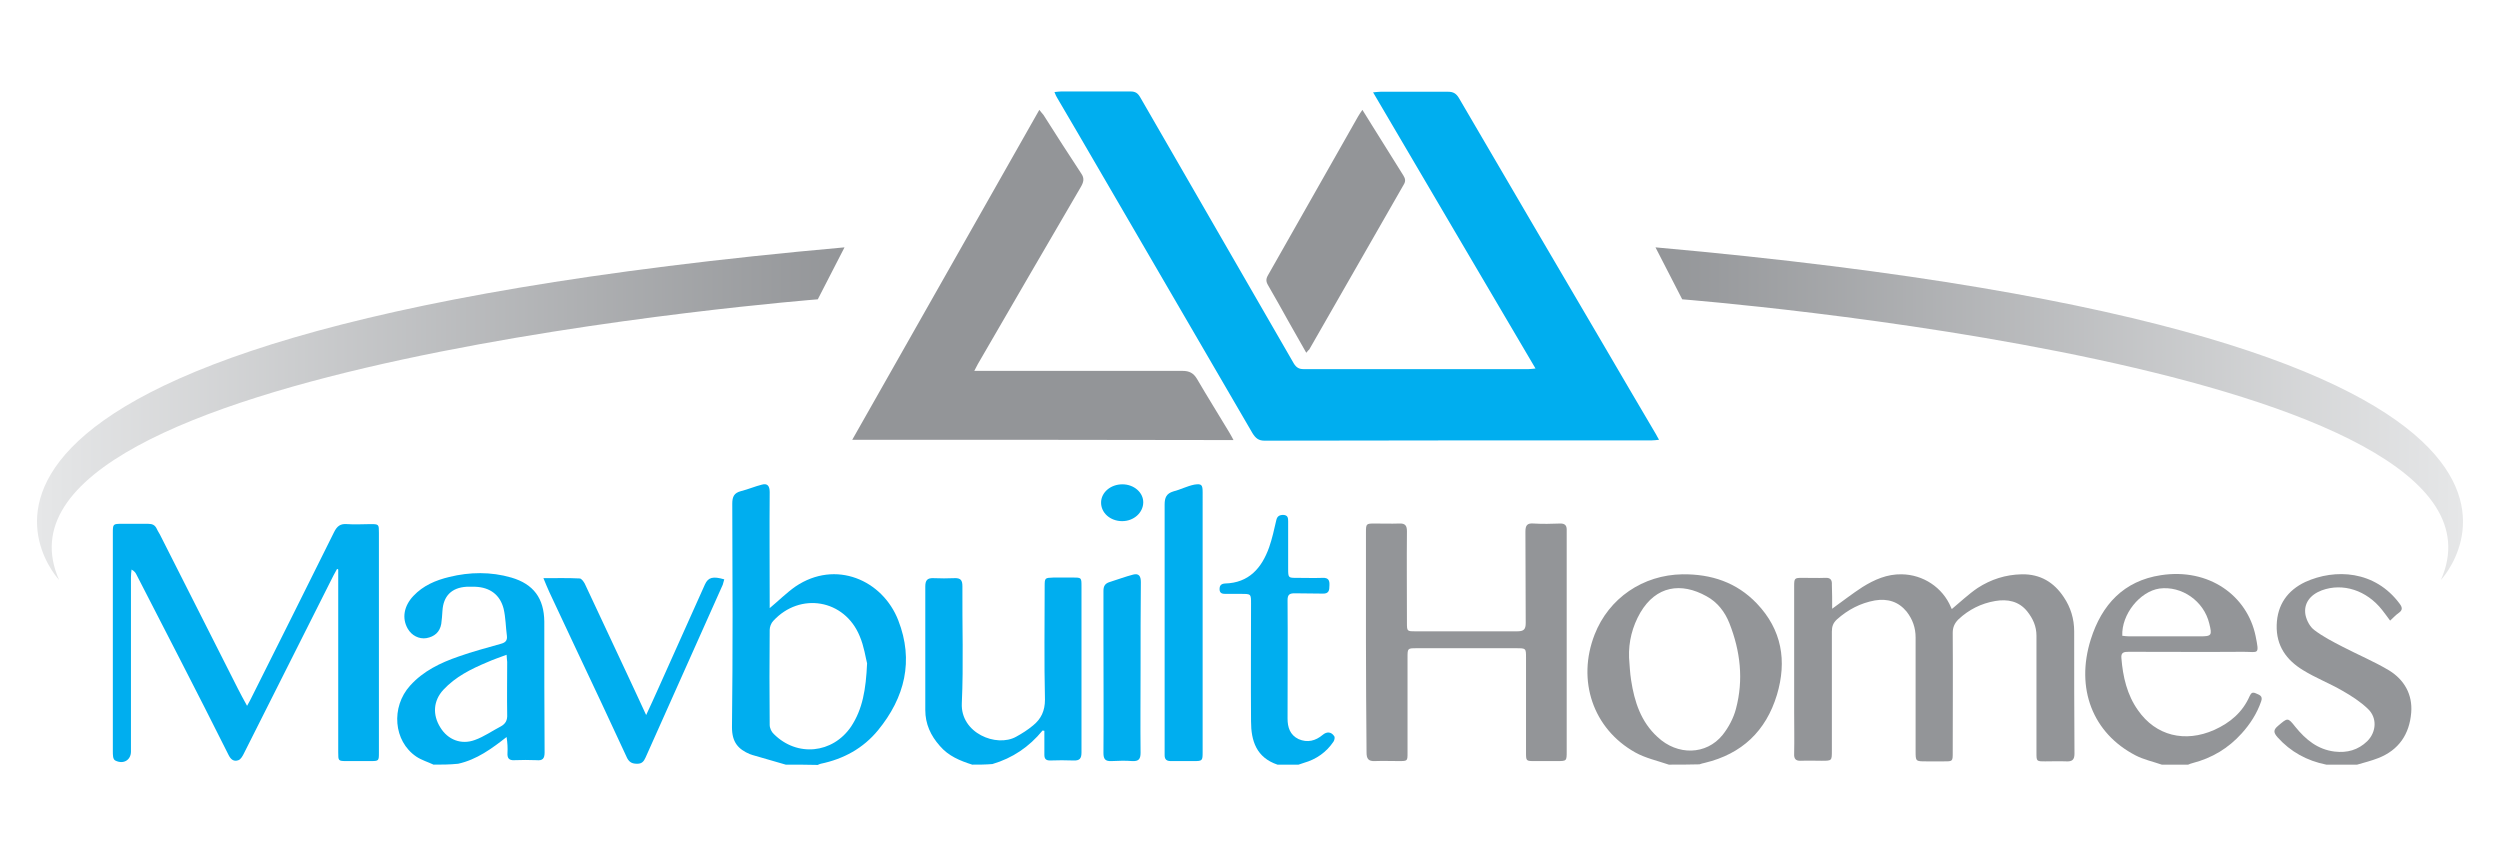
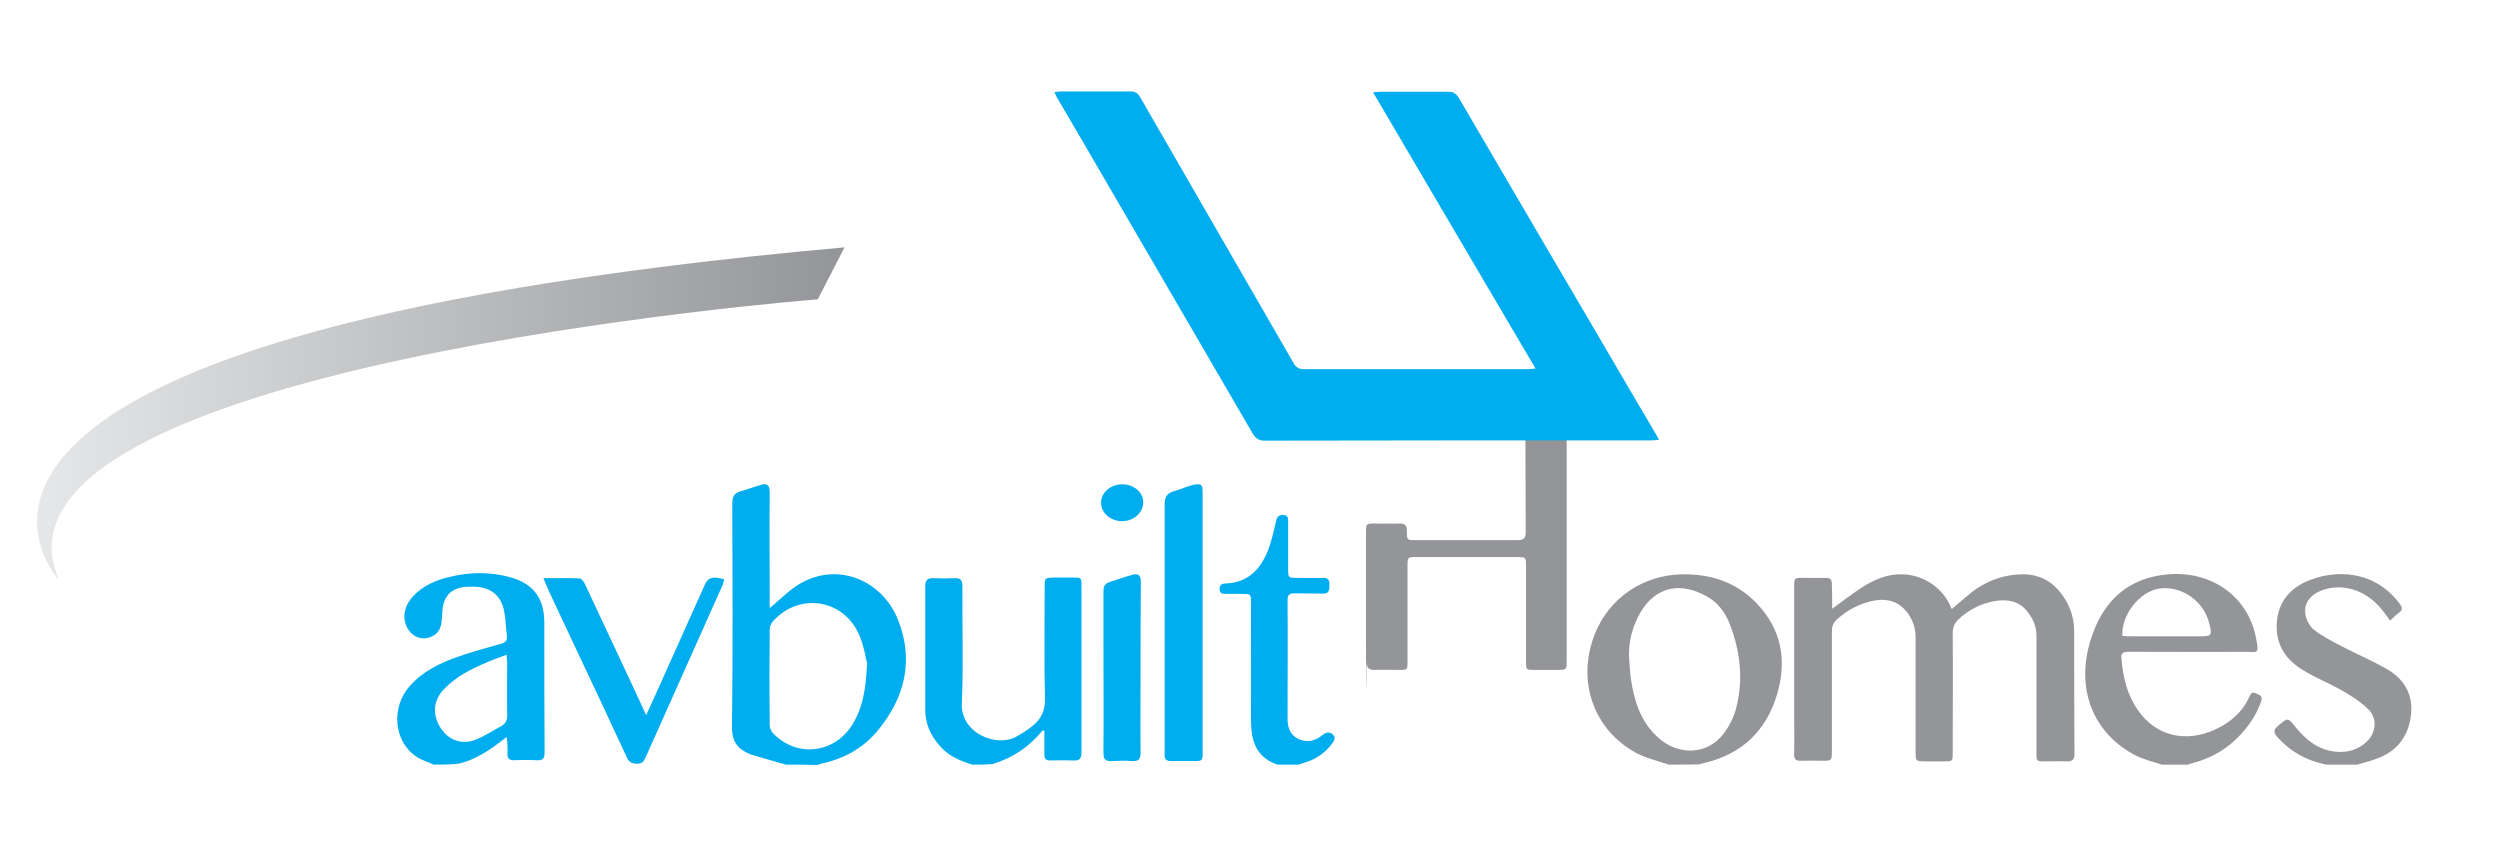
<svg xmlns="http://www.w3.org/2000/svg" version="1.1" id="Layer_1" x="0px" y="0px" viewBox="0 0 841.9 288.3" enable-background="new 0 0 841.9 288.3" xml:space="preserve">
  <g>
    <path fill="#00AEEF" d="M264.6,257.5c-3.8-1.1-7.6-2.2-11.4-3.3c-0.2-0.1-0.4-0.2-0.6-0.2c-4-1.7-6.1-4-6.1-9.1   c0.3-25.1,0.2-50.2,0.1-75.3c0-2.3,0.6-3.6,2.9-4.2c2.4-0.6,4.7-1.6,7.1-2.2c1.8-0.5,2.6,0.4,2.6,2.5c-0.1,12.2,0,24.5,0,36.7   c0,0.8,0,1.6,0,2.4c3-2.5,5.7-5.2,8.7-7.3c13.5-9.1,29.3-2.2,34.6,11.4c5.3,13.6,2.2,26-6.8,37c-5,6.1-11.6,9.7-19.3,11.3   c-0.3,0.1-0.7,0.2-1,0.4C271.8,257.5,268.2,257.5,264.6,257.5z M292,223.4c-0.5-1.9-1-5.7-2.5-9.2c-5.1-12.4-20.1-14.9-29.1-5.1   c-0.7,0.7-1.2,2-1.2,3c-0.1,10.7-0.1,21.3,0,32c0,1.1,0.6,2.4,1.4,3.1c7.8,7.8,19.8,6.6,26-2.5C290.5,238.8,291.6,232.2,292,223.4z   " />
    <path fill="#939598" d="M562,257.5c-3.8-1.3-7.9-2.2-11.3-4.1c-14.3-8-19.7-24.3-13.7-39.7c4.8-12.3,16.3-20.1,29.6-20.3   c9.7-0.1,18.2,2.7,25,9.8c8.5,8.9,10.2,19.4,6.8,30.8c-3.7,12.2-11.8,19.9-24.3,22.9c-0.6,0.1-1.2,0.3-1.8,0.5   C568.8,257.5,565.4,257.5,562,257.5z M548.6,221.5c0.2,2.5,0.3,5.1,0.7,7.6c1.1,7.2,3.3,14,8.9,19.1c6.7,6.3,16.4,6.1,21.9-0.7   c2-2.5,3.7-5.7,4.5-8.8c2.6-9.8,1.5-19.4-2.2-28.8c-1.5-3.8-4-7.1-7.7-9.1c-8.6-4.8-17-3.5-22.3,5.5   C549.7,211,548.4,216.1,548.6,221.5z" />
    <path fill="#00AEEF" d="M327.4,257.5c-4.1-1.3-8-2.9-10.9-6.3c-3.1-3.5-4.9-7.4-4.9-12.1c0-13.9,0-27.7,0-41.6   c0-2.1,0.7-2.9,2.8-2.8c2.3,0.1,4.7,0.1,7,0c2.1-0.1,2.7,0.7,2.7,2.7c-0.1,13.1,0.4,26.3-0.2,39.4c-0.5,10.1,11.7,15,18.3,11.3   c2-1.1,3.9-2.3,5.7-3.8c2.7-2.2,4-4.9,4-8.7c-0.3-12.7-0.1-25.4-0.1-38.2c0-2.8,0.1-2.8,2.9-2.9c2.2,0,4.4,0,6.6,0   c2.9,0,2.9,0,2.9,3c0,8.6,0,17.2,0,25.8c0,10,0,20,0,30.1c0,2-0.6,2.8-2.7,2.7c-2.6-0.1-5.3-0.1-7.9,0c-1.4,0-1.9-0.6-1.9-1.9   c0-2.7,0-5.4,0-8.1c-0.3,0-0.5-0.1-0.6-0.1c-4.5,5.5-10.1,9.3-16.9,11.3C331.9,257.5,329.6,257.5,327.4,257.5z" />
    <path fill="#00AEEF" d="M146,257.5c-1.9-0.9-4-1.5-5.8-2.7c-7.7-5.2-8.6-16.7-2.1-23.9c4.4-4.9,10.2-7.7,16.3-9.8   c4.7-1.7,9.5-2.9,14.3-4.3c1.5-0.4,2.2-1.1,2-2.7c-0.4-3-0.4-6.1-1.1-9.1c-1.2-4.7-4.6-7.2-9.5-7.4c-1,0-2,0-3,0   c-5,0.3-7.8,3.1-8.1,8.1c-0.1,1.5-0.2,3-0.4,4.4c-0.5,2.8-2.3,4.3-5,4.8c-2.5,0.4-5-0.9-6.3-3.2c-2-3.5-1.3-7.6,1.9-11   c3.3-3.5,7.5-5.3,12.1-6.4c6.9-1.7,14-1.8,20.9,0.2c7.5,2.2,11,7,11.1,14.8c0,14.7,0,29.4,0.1,44.1c0,2.1-0.7,2.8-2.7,2.6   c-2.5-0.1-5-0.1-7.5,0c-1.8,0.1-2.4-0.7-2.3-2.4c0.1-1.7,0-3.5-0.3-5.4c-5,3.9-10,7.6-16.3,9C151.4,257.5,148.7,257.5,146,257.5z    M170.6,220.5c-2.4,0.9-4.5,1.6-6.5,2.5c-5.5,2.3-10.7,4.9-14.8,9.3c-3.4,3.7-3.7,8.4-1,12.7c2.5,4.1,7,5.9,11.6,4.2   c3.1-1.1,5.9-3.1,8.8-4.6c1.6-0.9,2.2-2.1,2.1-4c-0.1-5.9,0-11.8,0-17.7C170.7,222.3,170.7,221.6,170.6,220.5z" />
    <path fill="#939598" d="M728,257.5c-2.9-1-6.1-1.7-8.8-3.1c-14.5-7.5-20.3-22.6-15.1-39.1c3.7-11.7,11.1-19.7,23.6-21.6   c16.2-2.5,29.1,6.9,31.9,20.5c1.3,6.5,1,5.3-4.1,5.3c-12.9,0.1-25.7,0-38.6,0c-1.5,0-2.7,0.1-2.5,2.1c0.5,6.3,1.9,12.4,5.6,17.6   c6,8.6,15.8,11,25.7,6.6c5.3-2.4,9.5-5.9,11.9-11.4c0.5-1.1,1-1.4,2.1-0.9c1.1,0.5,2.4,0.8,1.8,2.6c-1.4,4.1-3.7,7.7-6.6,10.9   c-4.5,5-10,8.3-16.6,10c-0.5,0.1-0.9,0.3-1.4,0.5C733.9,257.5,730.9,257.5,728,257.5z M714.7,214.1c0.8,0.1,1.6,0.2,2.4,0.2   c7.9,0,15.8,0,23.7,0c4,0,4.2-0.3,3.2-4.3c-1.8-7.6-9.3-12.8-16.8-11.8C720.6,199.2,714.4,206.9,714.7,214.1z" />
    <path fill="#939598" d="M783.4,257.5c-6.5-1.3-12-4.3-16.4-9.2c-1.4-1.6-1.5-2.5,0.2-3.9c3.2-2.7,3.2-2.9,5.8,0.4   c3.5,4.3,7.5,7.6,13.2,8.3c4.2,0.5,7.9-0.5,11-3.5c3.1-3.1,3.4-7.9,0.2-10.9c-2.5-2.4-5.6-4.4-8.6-6.1c-4.3-2.5-9-4.3-13.2-6.9   c-5.6-3.4-9.1-8.2-8.9-15.2c0.2-6.9,3.7-11.7,9.6-14.5c10.1-4.6,23.5-3.9,31.8,7.3c1,1.3,1,2.2-0.3,3.1c-1,0.7-1.8,1.6-2.9,2.6   c-1-1.3-1.8-2.5-2.7-3.6c-5.2-6.6-13.2-9.2-20.3-6.6c-4,1.5-6.2,4.5-5.5,8.3c0.4,1.9,1.5,4,3,5.1c2.9,2.2,6.2,3.9,9.5,5.6   c5.2,2.7,10.7,5,15.7,8c5,3.1,7.9,8,7.4,14.2c-0.6,7.3-4.2,12.6-11.1,15.3c-2.3,0.9-4.7,1.5-7.1,2.2   C790.3,257.5,786.8,257.5,783.4,257.5z" />
    <path fill="#00AEEF" d="M430.2,257.5c-7.1-2.4-8.9-8-8.9-14.6c-0.1-13.2,0-26.4,0-39.6c0-3.3,0-3.3-3.3-3.3c-1.8,0-3.6,0-5.3,0   c-1.1,0-2-0.2-2-1.6c0-1.3,0.6-1.8,1.8-1.9c8.1-0.2,12.4-5.2,14.9-12.2c1-2.9,1.7-6,2.4-9.1c0.3-1.4,1.1-1.8,2.4-1.8   c1.5,0.1,1.6,1,1.6,2.2c0,5.3,0,10.7,0,16c0,3,0.1,3,2.9,3c2.9,0,5.8,0.1,8.7,0c2-0.1,2.4,0.9,2.3,2.6c0,1.6-0.2,2.8-2.3,2.7   c-3.1-0.1-6.3,0-9.4-0.1c-1.7,0-2.4,0.4-2.4,2.3c0.1,13.3,0,26.6,0,39.9c0,2.9,0.8,5.5,3.7,6.9c3,1.3,5.7,0.6,8.1-1.4   c1.4-1.2,2.9-1.1,3.9,0.4c0.3,0.4,0.1,1.3-0.2,1.8c-2.4,3.6-5.8,6-10,7.2c-0.6,0.2-1.2,0.4-1.8,0.6   C435,257.5,432.6,257.5,430.2,257.5z" />
-     <path fill="#00AEEF" d="M113.5,191.6c-0.4,0.7-0.8,1.5-1.2,2.2c-10.1,20-20.1,40-30.2,60c-0.4,0.8-1,1.9-1.8,2.2   c-1.6,0.6-2.6-0.3-3.3-1.7c-5.4-10.8-10.9-21.6-16.4-32.3c-4.9-9.6-9.8-19.1-14.7-28.6c-0.3-0.6-0.7-1.1-1.6-1.6   c-0.1,0.9-0.2,1.7-0.2,2.6c0,19.6,0,39.1,0,58.7c0,2.9-2.6,4.4-5.3,3c-0.4-0.2-0.6-0.7-0.7-1.2c-0.1-0.6-0.1-1.3-0.1-1.9   c0-24.5,0-48.9,0-73.4c0-3.2,0-3.2,3.2-3.2c2.9,0,5.8,0,8.7,0c1.4,0,2.3,0.4,2.9,1.7c0.4,0.9,1,1.7,1.4,2.6   c8.6,17.1,17.3,34.1,25.9,51.2c0.9,1.8,1.9,3.6,3.1,5.8c0.7-1.2,1.1-2,1.5-2.8c9.3-18.6,18.6-37.1,27.8-55.7c1-2,2.1-2.9,4.4-2.7   c2.6,0.2,5.3,0,7.9,0c2.8,0,2.8,0.1,2.8,2.9c0,8,0,16.1,0,24.1c0,16.6,0,33.3,0,49.9c0,2.9,0,2.9-3,2.9c-2.6,0-5.3,0-7.9,0   c-2.8,0-2.8-0.1-2.8-2.9c0-14.4,0-28.7,0-43.1c0-6.2,0-12.3,0-18.5C113.8,191.7,113.7,191.6,113.5,191.6z" />
    <path fill="#939598" d="M617,205c3.6-2.6,6.8-5.1,10.2-7.3c4-2.5,8.3-4.4,13.2-4.3c7.2,0.1,13.8,4.4,16.6,11.1   c0.1,0.3,0.3,0.6,0.3,0.6c2.9-2.4,5.6-5,8.7-7.1c4.5-2.9,9.4-4.5,14.9-4.6c6.2-0.1,10.8,2.7,14.1,7.7c2.3,3.4,3.5,7.3,3.5,11.5   c0,13.7,0,27.4,0.1,41.2c0,2.1-0.8,2.7-2.8,2.6c-2.3-0.1-4.7,0-7,0c-3,0-3,0-3-2.9c0-7.6,0-15.2,0-22.8c0-5.5,0-11.1,0-16.6   c0-3.2-1.2-5.8-3.1-8.2c-2.8-3.5-6.7-4.2-10.8-3.5c-4.7,0.8-8.9,2.9-12.4,6.2c-1.3,1.3-1.9,2.7-1.9,4.5c0.1,13.4,0,26.9,0,40.3   c0,3,0,3-2.9,3c-2,0-4,0-6,0c-3.6,0-3.6,0-3.6-3.5c0-12.7,0-25.4,0-38.2c0-3.3-1-6.1-3-8.7c-2.8-3.4-6.4-4.5-10.7-3.8   c-4.9,0.9-9.1,3.1-12.8,6.4c-1.3,1.2-1.7,2.4-1.7,4.1c0,13.4,0,26.7,0,40.1c0,3.4,0,3.4-3.4,3.4c-2.3,0-4.7-0.1-7,0   c-1.8,0.1-2.4-0.7-2.3-2.4c0.1-4.7,0-9.4,0-14.1c0-14.1,0-28.1,0-42.2c0-2.8,0.1-2.9,2.8-2.9c2.6,0,5.1,0.1,7.7,0   c1.7-0.1,2.3,0.7,2.2,2.3C617,199.5,617,202.1,617,205z" />
-     <path fill="#939598" d="M460,216.3c0-12.4,0-24.7,0-37.1c0-2.8,0.1-2.9,2.9-2.9c2.8,0,5.5,0.1,8.3,0c2-0.1,2.6,0.7,2.6,2.6   c-0.1,10.2,0,20.5,0,30.7c0,3,0,3,2.9,3c11.4,0,22.9,0,34.3,0c2.2,0,2.8-0.7,2.8-2.8c-0.1-10.2,0-20.5-0.1-30.7   c0-2.1,0.5-3,2.8-2.8c3,0.2,6,0.1,9,0c1.4,0,2.1,0.6,2.1,2c0,2.1,0,4.1,0,6.2c0,22.8,0,45.6,0,68.5c0,3.3,0,3.3-3.3,3.3   c-2.5,0-5,0-7.5,0c-2.9,0-2.9,0-2.9-3c0-10.6,0-21.2,0-31.8c0-3.2,0-3.2-3.3-3.2c-11.2,0-22.3,0-33.5,0c-3.1,0-3.1,0-3.1,3.2   c0,10.7,0,21.3,0,32c0,2.8,0,2.8-2.9,2.8c-2.7,0-5.4-0.1-8.1,0c-2.2,0.1-2.8-0.8-2.8-2.9C460.1,241,460,228.7,460,216.3z" />
+     <path fill="#939598" d="M460,216.3c0-12.4,0-24.7,0-37.1c0-2.8,0.1-2.9,2.9-2.9c2.8,0,5.5,0.1,8.3,0c2-0.1,2.6,0.7,2.6,2.6   c0,3,0,3,2.9,3c11.4,0,22.9,0,34.3,0c2.2,0,2.8-0.7,2.8-2.8c-0.1-10.2,0-20.5-0.1-30.7   c0-2.1,0.5-3,2.8-2.8c3,0.2,6,0.1,9,0c1.4,0,2.1,0.6,2.1,2c0,2.1,0,4.1,0,6.2c0,22.8,0,45.6,0,68.5c0,3.3,0,3.3-3.3,3.3   c-2.5,0-5,0-7.5,0c-2.9,0-2.9,0-2.9-3c0-10.6,0-21.2,0-31.8c0-3.2,0-3.2-3.3-3.2c-11.2,0-22.3,0-33.5,0c-3.1,0-3.1,0-3.1,3.2   c0,10.7,0,21.3,0,32c0,2.8,0,2.8-2.9,2.8c-2.7,0-5.4-0.1-8.1,0c-2.2,0.1-2.8-0.8-2.8-2.9C460.1,241,460,228.7,460,216.3z" />
    <g>
      <path fill="#00AEEF" d="M355.1,31c1-0.1,1.7-0.2,2.3-0.2c7.8,0,15.5,0,23.3,0c1.7,0,2.5,0.6,3.3,2c17.2,29.9,34.5,59.7,51.7,89.6    c0.8,1.3,1.7,1.9,3.2,1.9c25.3,0,50.6,0,75.9,0c0.6,0,1.2-0.1,2.3-0.2c-18.3-31.1-36.4-61.8-54.7-93c1.2-0.1,1.8-0.2,2.5-0.2    c7.6,0,15.2,0,22.8,0c1.7,0,2.7,0.6,3.6,2.1c16.1,27.6,32.3,55.2,48.5,82.8c6,10.2,11.9,20.4,17.9,30.5c0.3,0.5,0.5,1,1,1.8    c-1,0.1-1.7,0.2-2.4,0.2c-43.5,0-87,0-130.5,0.1c-2,0-3-0.9-4-2.5c-19.6-33.7-39.3-67.5-58.9-101.2c-2.3-3.9-4.5-7.7-6.8-11.6    C355.7,32.5,355.5,32,355.1,31z" />
-       <path fill="#939598" d="M287,148.1c21.1-37.2,42-74,63-111.1c0.6,0.8,1,1.2,1.4,1.7c4.2,6.6,8.4,13.2,12.7,19.7    c1.2,1.7,0.8,3-0.2,4.7c-11.6,19.8-23.1,39.7-34.6,59.5c-0.3,0.6-0.6,1.2-1.2,2.3c1.3,0,2.2,0,3.1,0c22.3,0,44.6,0,67,0    c2.3,0,3.7,0.7,4.9,2.7c3.5,6,7.2,11.9,10.8,17.9c0.5,0.8,0.9,1.6,1.5,2.7C372.6,148.1,330.1,148.1,287,148.1z" />
-       <path fill="#939598" d="M439.9,118.8c-2.1-3.7-4-7.1-5.9-10.4c-2.3-4.1-4.6-8.3-7-12.4c-0.7-1.2-0.7-2.1,0-3.3    c10.1-17.8,20.2-35.6,30.3-53.4c0.4-0.7,0.8-1.3,1.5-2.3c1.2,2,2.3,3.6,3.3,5.3c3.5,5.6,7,11.2,10.5,16.8c0.7,1.1,0.8,2,0.1,3.1    c-10.6,18.5-21.2,37-31.8,55.5C440.7,117.9,440.4,118.1,439.9,118.8z" />
    </g>
    <path fill="#00AEEF" d="M405,209.8c0,14.5,0,29,0,43.5c0,2.9-0.1,3-3,3c-2.6,0-5.1,0-7.7,0c-1.4,0-2.1-0.5-2.1-2c0-0.5,0-1,0-1.5   c0-27.6,0-55.3,0-82.9c0-2.3,0.6-3.7,2.9-4.4c2.4-0.6,4.6-1.8,7.1-2.3c2.5-0.4,2.8,0.1,2.8,2.6C405,180.5,405,195.1,405,209.8z" />
    <path fill="#00AEEF" d="M183,194.7c4.4,0,8.3-0.1,12.2,0.1c0.6,0,1.3,1,1.7,1.7c4.7,10,9.4,20.1,14.1,30.1   c2.1,4.6,4.3,9.1,6.6,14.2c1.5-3.3,2.9-6.2,4.2-9.2c5.2-11.6,10.4-23.2,15.6-34.8c1.1-2.4,2.7-2.8,6.5-1.7   c-0.2,0.6-0.3,1.2-0.5,1.8c-8.7,19.4-17.3,38.8-26,58.2c-0.6,1.3-1.2,2.1-2.8,2.1c-1.6,0-2.6-0.4-3.4-1.9   c-5.9-12.7-11.8-25.4-17.8-38c-2.8-6-5.6-12-8.4-17.9C184.3,197.9,183.8,196.6,183,194.7z" />
    <path fill="#00AEEF" d="M384.1,224.9c0,9.5-0.1,19,0,28.6c0,2.2-0.7,2.9-2.8,2.8c-2.3-0.2-4.7-0.1-7,0c-2.1,0.1-2.7-0.7-2.7-2.7   c0.1-12.7,0-25.4,0-38.2c0-5.5,0-10.9,0-16.4c0-1.6,0.5-2.5,2.1-3c2.6-0.8,5.2-1.8,7.9-2.5c1.9-0.5,2.6,0.5,2.6,2.5   C384.1,205.6,384.1,215.2,384.1,224.9z" />
    <path fill="#00AEEF" d="M378,163.1c3.9,0,7.1,2.8,7,6.2c-0.1,3.4-3.2,6.2-7.1,6.2c-4,0-7.2-2.8-7.1-6.4   C370.9,165.8,374,163.1,378,163.1z" />
    <linearGradient id="SVGID_1_" gradientUnits="userSpaceOnUse" x1="12.5" y1="139.287" x2="284.438" y2="139.287">
      <stop offset="0" style="stop-color:#E6E7E8" />
      <stop offset="1" style="stop-color:#939598" />
    </linearGradient>
    <path fill="url(#SVGID_1_)" d="M284.4,83.3l-9,17.5c0,0-287.5,22.5-255.5,94.5C19.9,195.3-57.1,113.8,284.4,83.3z" />
    <linearGradient id="SVGID_2_" gradientUnits="userSpaceOnUse" x1="664.009" y1="139.287" x2="935.947" y2="139.287" gradientTransform="matrix(-1 0 0 1 1493.399 0)">
      <stop offset="0" style="stop-color:#E6E7E8" />
      <stop offset="1" style="stop-color:#939598" />
    </linearGradient>
-     <path fill="url(#SVGID_2_)" d="M557.5,83.3l9,17.5c0,0,287.5,22.5,255.5,94.5C822,195.3,899,113.8,557.5,83.3z" />
  </g>
</svg>